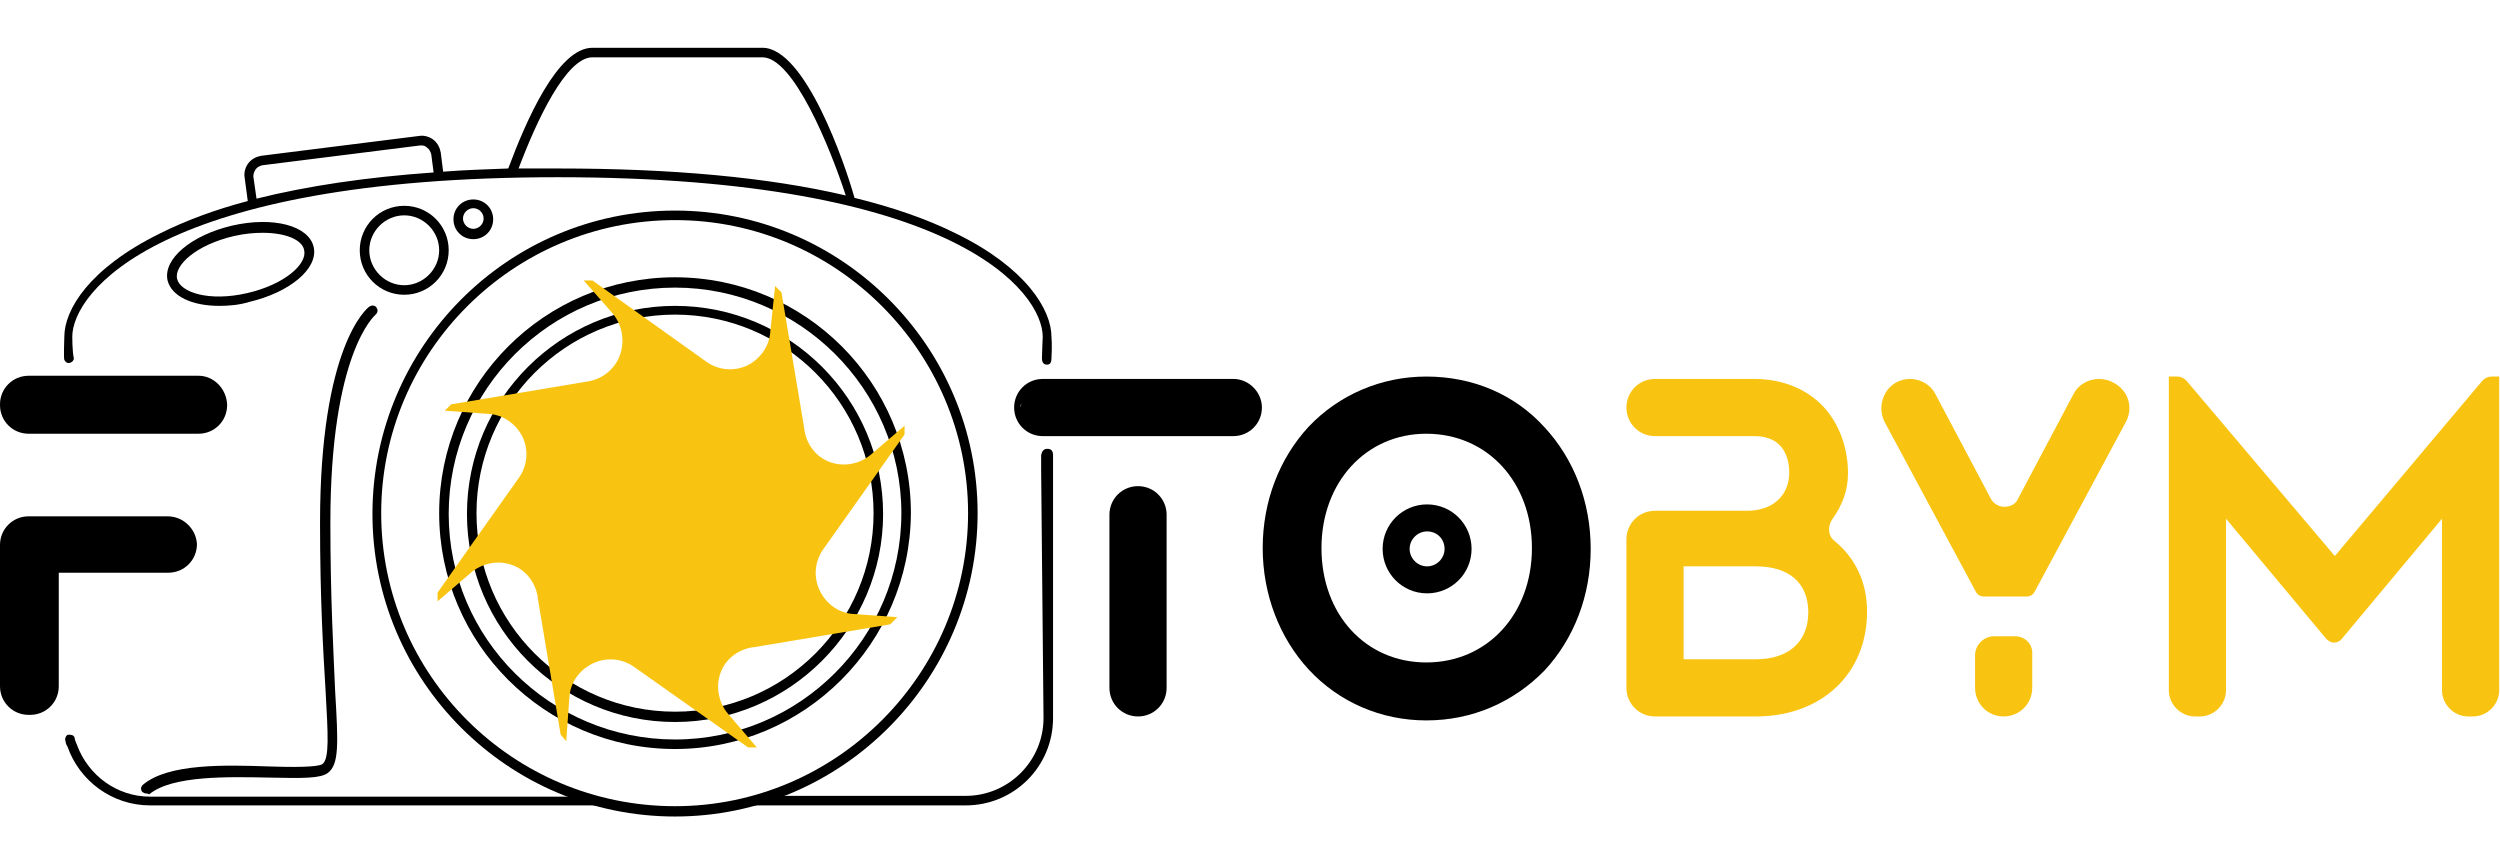
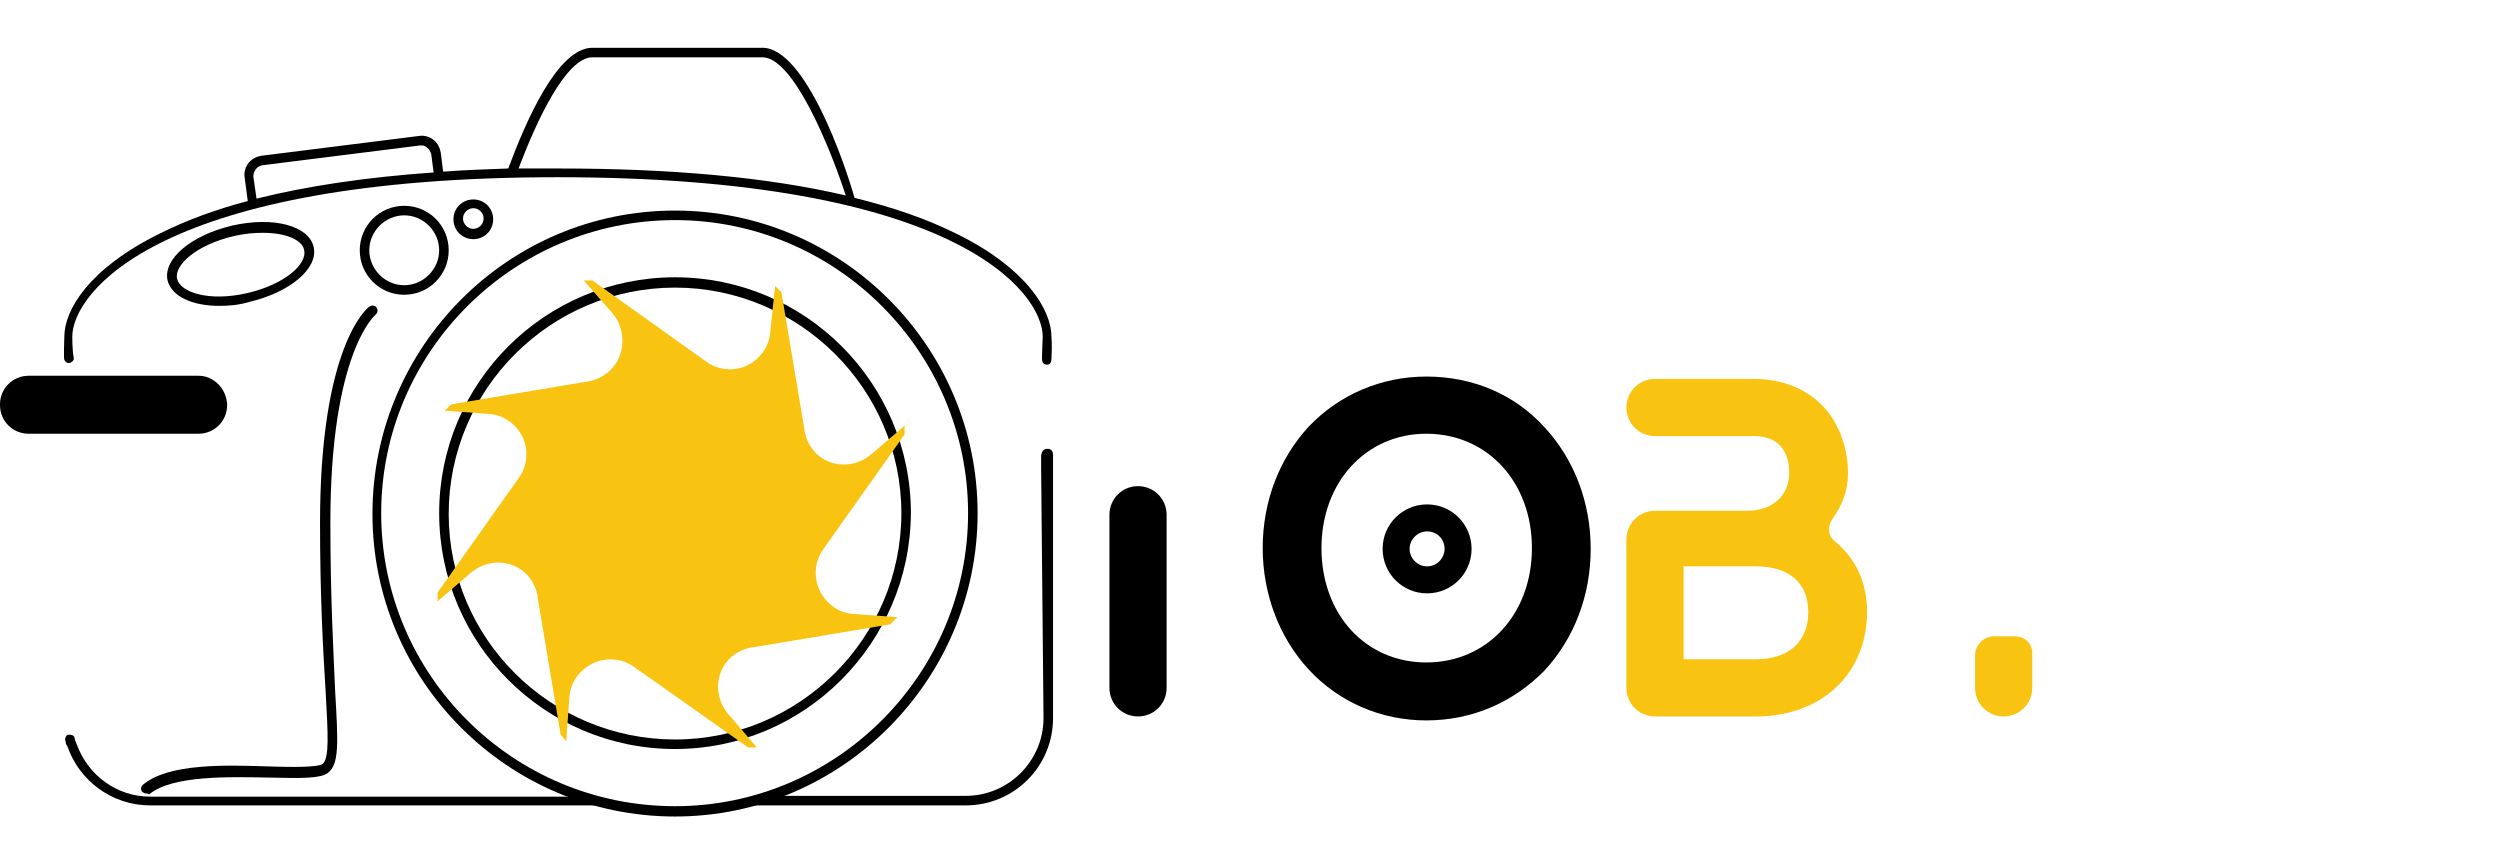
<svg xmlns="http://www.w3.org/2000/svg" width="280" version="1.1" id="Слой_1" x="0px" y="0px" viewBox="0 0 314.8 96.8" style="enable-background:new 0 0 314.8 96.8;" xml:space="preserve">
  <style type="text/css">
	.st0{fill:#F8C411;}
	.st1{display:none;fill:#F8C411;}
</style>
  <g>
    <g>
      <g>
-         <path d="M21.1,59H3.6c-2,0-3.6,1.6-3.6,3.6v17.8c0,2,1.6,3.6,3.6,3.6h0.2c2,0,3.6-1.6,3.6-3.6V66.1h13.8c2,0,3.6-1.6,3.6-3.6     C24.7,60.6,23.1,59,21.1,59z" />
        <path d="M25,41.3H3.6c-2,0-3.6,1.6-3.6,3.6V45c0,2,1.6,3.6,3.6,3.6H25c2,0,3.6-1.6,3.6-3.6v-0.1C28.5,42.9,26.9,41.3,25,41.3z" />
      </g>
      <g>
-         <path d="M155.3,41.7h-24c-2,0-3.6,1.6-3.6,3.6c0,2,1.6,3.6,3.6,3.6h24c2,0,3.6-1.6,3.6-3.6C158.9,43.4,157.3,41.7,155.3,41.7z      M158.1,45.4L158.1,45.4c0-0.2,0-0.4-0.1-0.6C158.1,45,158.1,45.2,158.1,45.4z M128.6,44.8c0,0.2-0.1,0.4-0.1,0.6l0,0     C128.5,45.2,128.5,45,128.6,44.8z" />
        <path d="M143.3,55.2c-2,0-3.6,1.6-3.6,3.6v21.8c0,2,1.6,3.6,3.6,3.6s3.6-1.6,3.6-3.6V58.8C146.9,56.8,145.3,55.2,143.3,55.2z" />
      </g>
      <path d="M179.6,41.4c-5.7,0-11,2.3-14.8,6.3c-3.7,4-5.8,9.4-5.8,15.3c0,5.8,2.1,11.3,5.8,15.3c3.8,4.1,9.1,6.4,14.8,6.4    c5.8,0,11-2.3,14.9-6.3c3.7-4,5.8-9.4,5.8-15.3c0-5.9-2.1-11.3-5.8-15.3C190.7,43.6,185.4,41.4,179.6,41.4z M166.4,63    c0-8.3,5.6-14.4,13.2-14.4c7.7,0,13.3,6.1,13.3,14.4c0,8.3-5.6,14.4-13.3,14.4C172,77.4,166.4,71.4,166.4,63z" />
      <path class="st0" d="M231,62.1c-0.8-0.6-0.9-1.8-0.3-2.7c1.3-1.8,2-3.7,2-5.8c0-3.2-1.1-6.2-3-8.3c-2.1-2.3-5.2-3.6-8.8-3.6h-12.5    c-2,0-3.6,1.6-3.6,3.6c0,2,1.6,3.6,3.6,3.6h12.5c3.8,0,4.4,2.9,4.4,4.6c0,2.9-2.1,4.8-5.3,4.8h-11.6c-2,0-3.6,1.6-3.6,3.6v18.7    c0,2,1.6,3.6,3.6,3.6h12.7c8.3,0,14-5.4,14-13.2C235.1,67.4,233.7,64.3,231,62.1z M221.1,77H212V65.3h9.1c4.2,0,6.6,2.1,6.6,5.8    C227.7,74.8,225.2,77,221.1,77z" />
      <path class="st0" d="M253.7,74.1h-2.6c-1.3,0-2.4,1.1-2.4,2.4v4.1c0,2,1.6,3.6,3.6,3.6c2,0,3.6-1.6,3.6-3.6v-4.2    C256,75.1,255,74.1,253.7,74.1z" />
-       <path class="st0" d="M264.3,41.7c-1.3,0-2.6,0.7-3.2,1.9l-7,13.2c-0.3,0.7-1,1-1.7,1c-0.7,0-1.4-0.4-1.7-1l-7-13.2    c-0.6-1.2-1.9-1.9-3.2-1.9c-1.3,0-2.5,0.7-3.1,1.8s-0.7,2.4-0.1,3.6l11.5,21.4c0.2,0.4,0.6,0.6,1,0.6h5.4c0.4,0,0.8-0.2,1-0.6    l11.5-21.4c0.6-1.1,0.6-2.5-0.1-3.6S265.6,41.7,264.3,41.7z" />
      <path class="st1" d="M314,41.4h-0.3c-0.4,0-0.8,0.2-1.1,0.5L294,64l-18.9-22.3c0,0-0.2-0.3-0.3-0.3c-0.1,0-0.4,0-0.4,0h-0.5h-0.8    v0.8v40.6c0,0.8,0.6,1.4,1.4,1.4h4.4c0.8,0,1.4-0.6,1.4-1.4V59.3l12.5,15c0.3,0.3,0.7,0.5,1.1,0.5c0.4,0,0.8-0.2,1.1-0.5    l12.6-15.1v23.6c0,0.8,0.6,1.4,1.4,1.4h4.4c0.8,0,1.4-0.6,1.4-1.4V42.2v-0.8H314z" />
-       <path class="st0" d="M314,41.4h-0.3c-0.4,0-0.8,0.2-1.1,0.5L294,64l-18.7-22.1c-0.3-0.3-0.7-0.5-1.1-0.5h-0.3h-0.8v0.8v38.7    c0,1.8,1.5,3.3,3.3,3.3h0.6c1.8,0,3.3-1.5,3.3-3.3V59.3l12.6,15.1c0.3,0.3,0.6,0.5,1,0.5c0.4,0,0.8-0.2,1-0.5l12.6-15.1v21.6    c0,1.8,1.5,3.3,3.3,3.3h0.6c1.8,0,3.3-1.5,3.3-3.3V42.2v-0.8H314z" />
      <path d="M179.7,68.7c-3.1,0-5.6-2.5-5.6-5.6s2.5-5.6,5.6-5.6c3.1,0,5.6,2.5,5.6,5.6S182.8,68.7,179.7,68.7z M179.7,60.9    c-1.2,0-2.2,1-2.2,2.2s1,2.2,2.2,2.2s2.2-1,2.2-2.2S181,60.9,179.7,60.9z" />
    </g>
    <g>
      <g>
        <path d="M85,96.8c-21,0-38.1-17.1-38.1-38.1S63.9,20.5,85,20.5c21,0,38.1,17.1,38.1,38.1S106,96.8,85,96.8z M85,21.7     C64.6,21.7,48,38.3,48,58.6C48,79,64.6,95.5,85,95.5c20.3,0,36.9-16.6,36.9-36.9C121.9,38.3,105.3,21.7,85,21.7z" />
        <path d="M85,88.3c-16.4,0-29.7-13.3-29.7-29.7c0-16.4,13.3-29.7,29.7-29.7s29.7,13.3,29.7,29.7C114.6,75,101.3,88.3,85,88.3z      M85,30.2c-15.7,0-28.5,12.8-28.5,28.5S69.3,87.1,85,87.1s28.5-12.8,28.5-28.5S100.6,30.2,85,30.2z" />
-         <path d="M85,84.9c-14.5,0-26.2-11.8-26.2-26.2c0-14.5,11.8-26.2,26.2-26.2c14.5,0,26.2,11.8,26.2,26.2     C111.2,73.1,99.4,84.9,85,84.9z M85,33.6c-13.8,0-25,11.2-25,25c0,13.8,11.2,25,25,25c13.8,0,25-11.2,25-25     C110,44.8,98.8,33.6,85,33.6z" />
      </g>
      <g>
        <path d="M50.9,31.1c-3.1,0-5.6-2.5-5.6-5.6s2.5-5.6,5.6-5.6c3.1,0,5.6,2.5,5.6,5.6S54,31.1,50.9,31.1z M50.9,21.1     c-2.4,0-4.4,2-4.4,4.4s2,4.4,4.4,4.4c2.4,0,4.4-2,4.4-4.4S53.3,21.1,50.9,21.1z" />
        <path d="M18.4,93.9c-0.2,0-0.3-0.1-0.5-0.2c-0.2-0.3-0.2-0.6,0.1-0.9c3.2-2.7,10.3-2.5,16-2.3c2.8,0.1,6,0.1,6.6-0.3     c0.9-0.7,0.7-3.7,0.4-9.2c-0.3-4.9-0.7-11.6-0.7-21.2c0-22.2,5.9-27,6.2-27.2c0.3-0.2,0.7-0.2,0.9,0.1c0.2,0.3,0.2,0.6-0.1,0.9     c-0.1,0.1-5.7,4.8-5.7,26.2c0,9.6,0.4,16.3,0.6,21.2c0.4,6.7,0.5,9.2-0.9,10.3c-0.9,0.7-3.1,0.7-7.3,0.6     c-5.2-0.1-12.3-0.3-15.2,2.1C18.6,93.9,18.5,93.9,18.4,93.9z" />
        <path d="M9.1,36.4c0-5.6,11-20.1,61.1-20.1c50.2,0,61.1,14.5,61.1,20.1c0,0-0.1,2.2-0.1,2.7c0,0.7,0.4,0.8,0.6,0.8     c0.2,0,0.6,0,0.6-0.8c0.1-1.7,0-2.7,0-2.7c0-3.4-3.2-8.7-12-13c-3.6-1.8-7.9-3.3-12.8-4.5C106.4,14.6,101.4,0,96,0H74.6     C70.2,0,66.2,9.3,64,15.2c-2.8,0.1-5.6,0.2-8.2,0.4l-0.3-2.4c-0.1-0.6-0.4-1.2-0.9-1.6c-0.5-0.4-1.2-0.6-1.8-0.5l-19.9,2.5     c-0.6,0.1-1.2,0.4-1.6,0.9c-0.4,0.5-0.6,1.2-0.5,1.8l0.4,3c-4.2,1.1-7.9,2.5-11.1,4.1c-8.9,4.4-12,9.6-12,13c0,0-0.1,2.7,0,2.9     c0.1,0.2,0.3,0.4,0.5,0.4c0.4,0,0.7-0.3,0.7-0.6C9.1,38.3,9.1,36.4,9.1,36.4z M74.6,1.2H96c3.9,0,8.5,11.3,10.5,17.4     c-9.8-2.3-21.9-3.4-36.2-3.4c-1.7,0-3.3,0-5,0C67.6,9.1,71.3,1.2,74.6,1.2z M32.2,15.3c0.2-0.3,0.5-0.4,0.8-0.5l19.9-2.5     c0.1,0,0.1,0,0.2,0c0.3,0,0.5,0.1,0.7,0.3c0.3,0.2,0.4,0.5,0.5,0.8l0.3,2.3c-8.5,0.6-15.9,1.7-22.3,3.3l-0.4-2.8     C31.9,15.9,32,15.6,32.2,15.3z" />
        <path d="M76.1,95.2c-0.6-0.2-1.2-0.5-1.7-0.9H18.9c-4.2,0-7.8-2.7-9.2-6.5c-0.1-0.2-0.3-0.7-0.3-0.9c-0.1-0.4-0.5-0.4-0.8-0.4     c-0.2,0-0.4,0.3-0.4,0.6c0.1,0.5,0.1,0.6,0.3,0.9c1.5,4.3,5.6,7.4,10.4,7.4h58.2C76.7,95.4,76.4,95.3,76.1,95.2z" />
        <path d="M131.9,50.5c-0.5,0-0.7,0.3-0.8,0.8c0,0.8,0,2,0,1.8l0.3,31.3c0,5.4-4.4,9.8-9.8,9.8H95.9c-0.2,0.2-0.4,0.3-0.7,0.4     c-0.8,0.4-1.5,0.6-2.3,0.8h28.7c6.1,0,11-4.9,11-11l0-31.3c0,0,0-1.3,0-1.8C132.6,50.7,132.3,50.5,131.9,50.5z" />
        <path d="M59.6,19.1c-1.4,0-2.5,1.1-2.5,2.5s1.1,2.5,2.5,2.5c1.4,0,2.5-1.1,2.5-2.5S61,19.1,59.6,19.1z M59.6,22.8     c-0.7,0-1.3-0.6-1.3-1.3s0.6-1.3,1.3-1.3c0.7,0,1.3,0.6,1.3,1.3S60.3,22.8,59.6,22.8z" />
        <path d="M27.6,32.5c-3.4,0-6-1.2-6.5-3.2c-0.6-2.7,3-5.7,8.1-6.9c5.2-1.2,9.7,0,10.3,2.7l0,0c0.6,2.7-3,5.7-8.1,6.9     C30.1,32.4,28.8,32.5,27.6,32.5z M33.1,23.3c-1.1,0-2.3,0.1-3.6,0.4c-4.8,1.1-7.6,3.7-7.2,5.4c0.4,1.7,4,2.9,8.8,1.8     c4.8-1.1,7.6-3.7,7.2-5.4C38.1,24.2,36,23.3,33.1,23.3z" />
      </g>
    </g>
  </g>
  <path class="st0" d="M113,71.7l-5.5-0.4c-1.9-0.1-3.5-1.3-4.3-3c-0.8-1.7-0.6-3.7,0.5-5.2l10.2-14.4l0-1.1l-4.2,3.6  c-1.4,1.2-3.4,1.6-5.1,1c-1.8-0.6-3-2.2-3.3-4l0-0.1l-2.9-17.3l-0.8-0.8L97,35.7c-0.1,1.9-1.3,3.5-2.9,4.3c-1.7,0.8-3.7,0.6-5.2-0.5  L74.6,29.3l-1.1,0l3.6,4.1c1.2,1.4,1.6,3.4,1,5.2c-0.6,1.8-2.2,3.1-4,3.4l-17.3,2.9l-0.8,0.8l5.5,0.4c1.9,0.1,3.5,1.3,4.3,2.9  c0.8,1.7,0.6,3.7-0.5,5.2l0,0l0,0L55.1,68.6l0,1.1l4.2-3.6c1.4-1.2,3.4-1.6,5.1-1c1.8,0.6,3,2.2,3.3,4l0,0.1l2.9,17.3l0.7,0.8  l0.4-5.5c0.1-1.9,1.3-3.5,3-4.3c1.7-0.8,3.7-0.6,5.2,0.5l0,0l0,0l0,0l14.3,10.1l1.1,0l-3.6-4.2c-1.2-1.4-1.6-3.4-1-5.1  c0.6-1.8,2.2-3,4-3.3l0.1,0l17.3-2.9L113,71.7z" />
</svg>